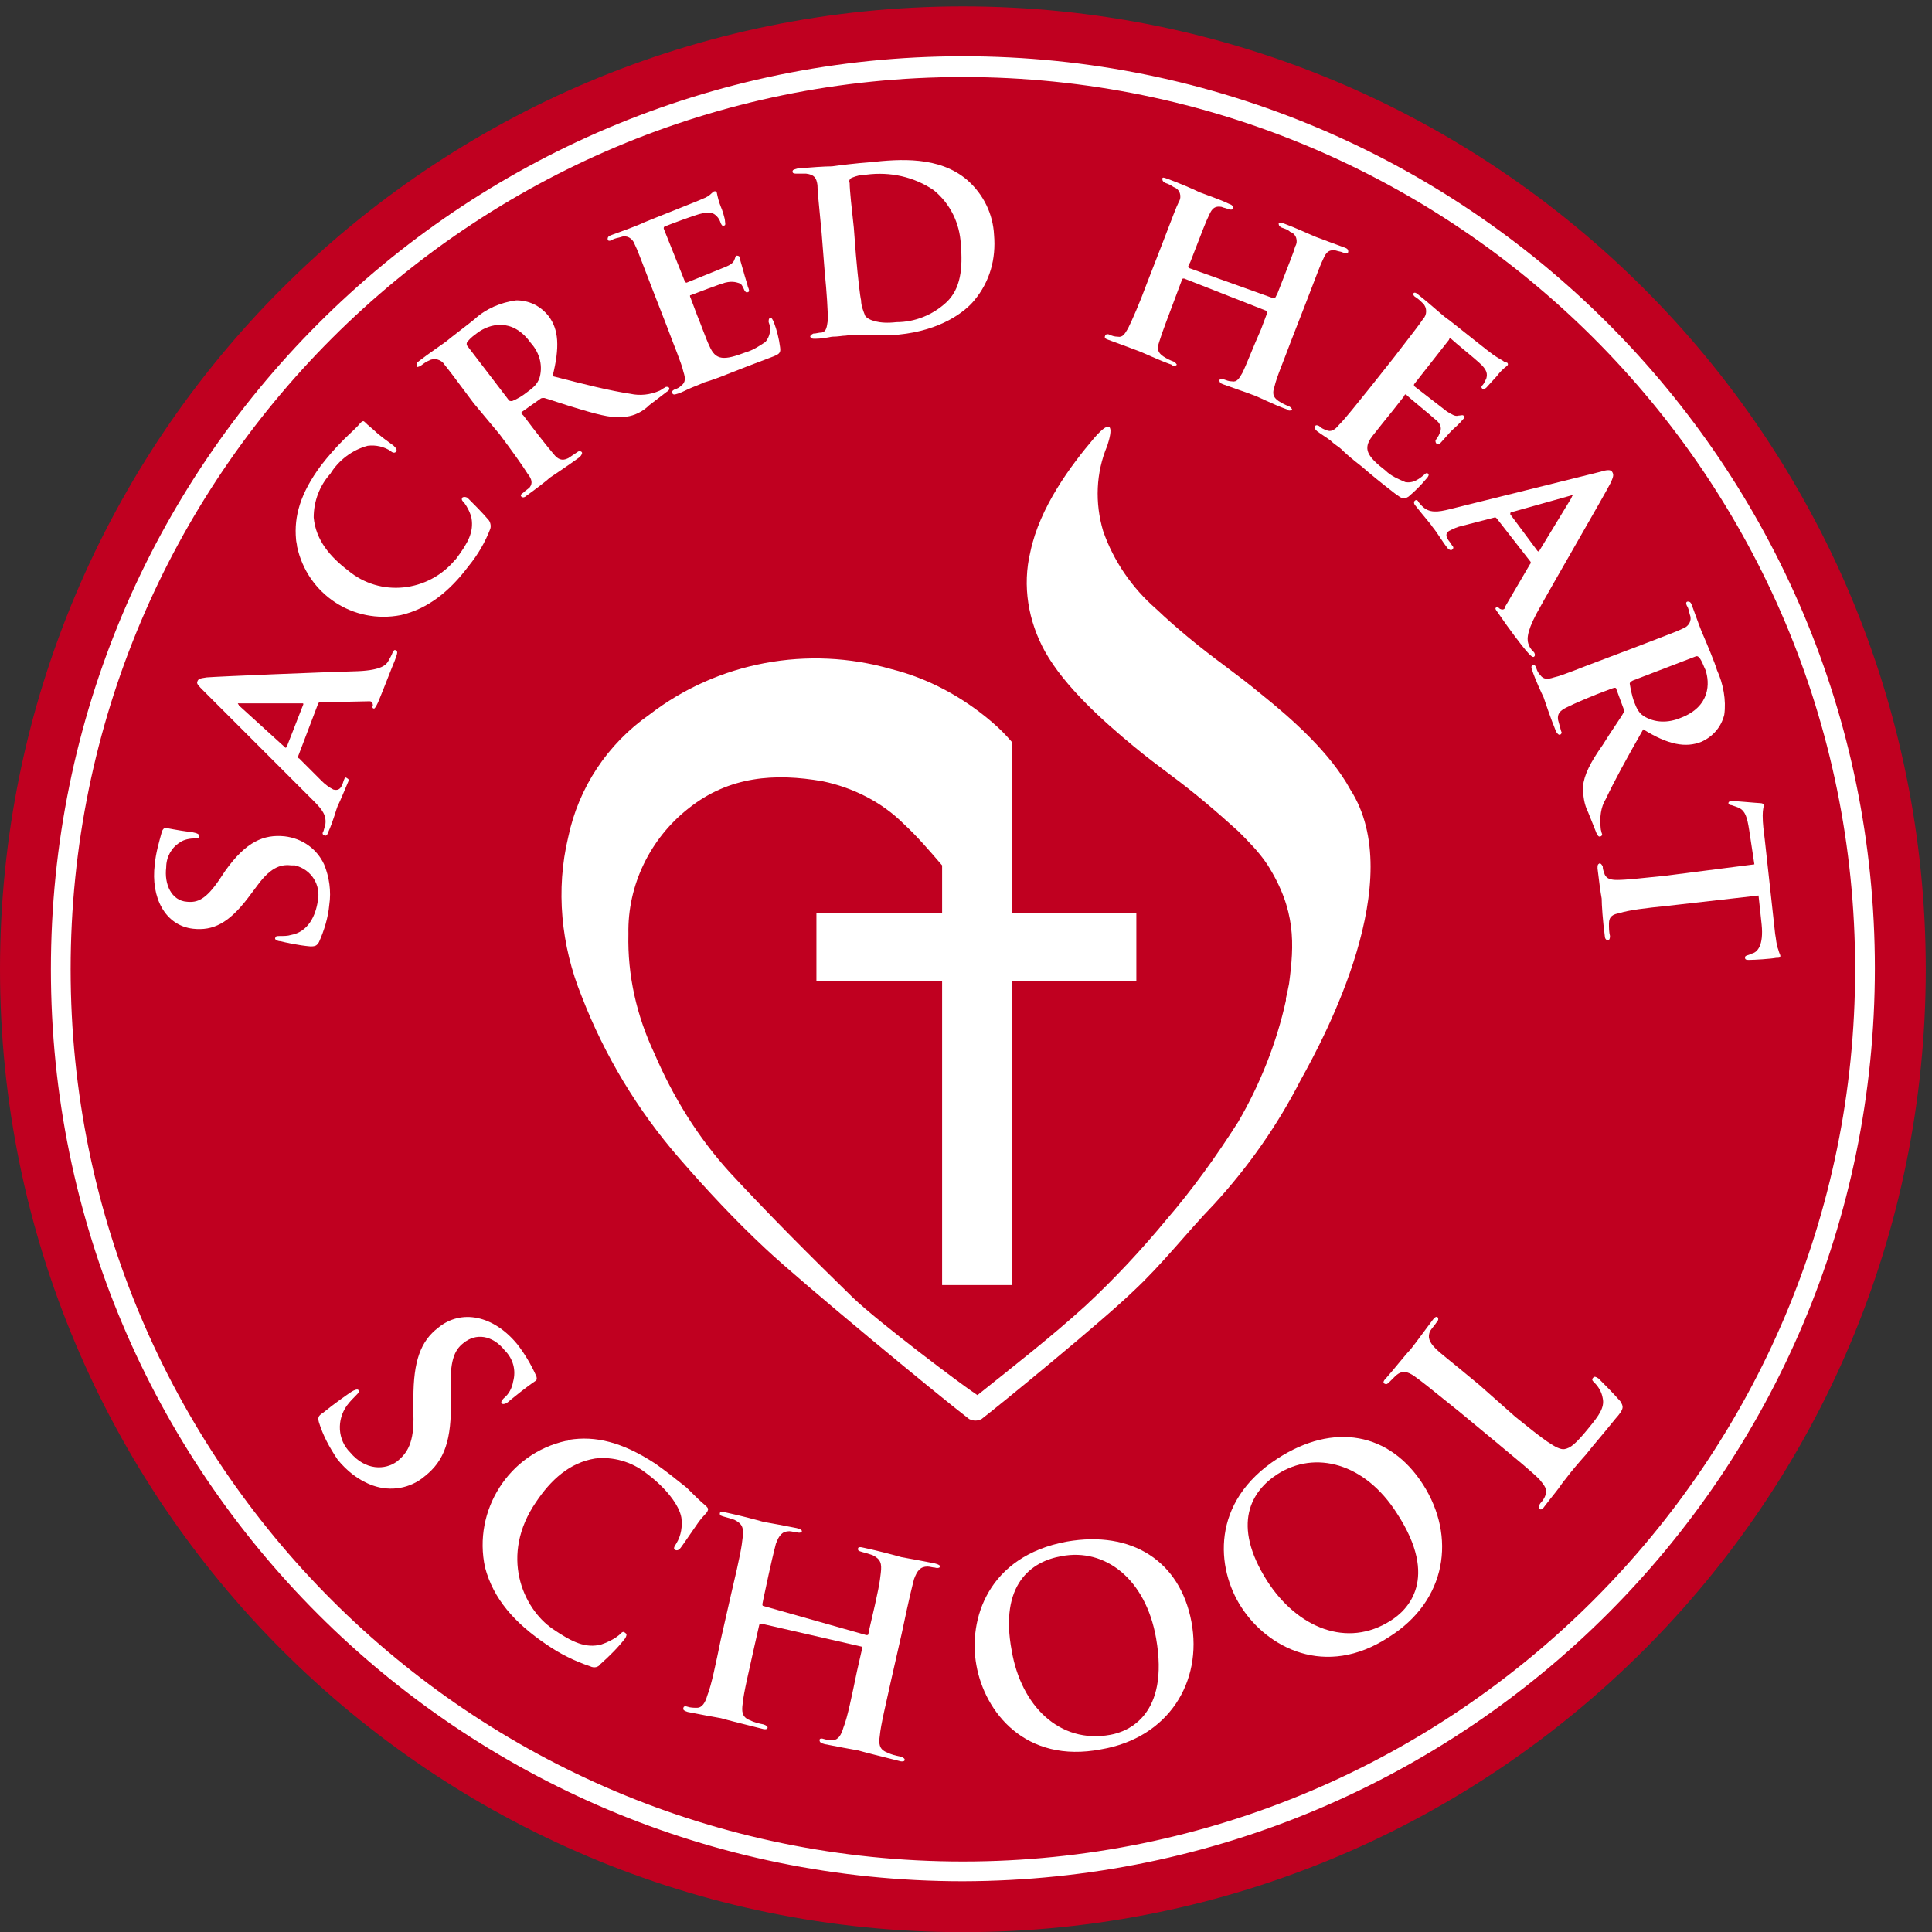
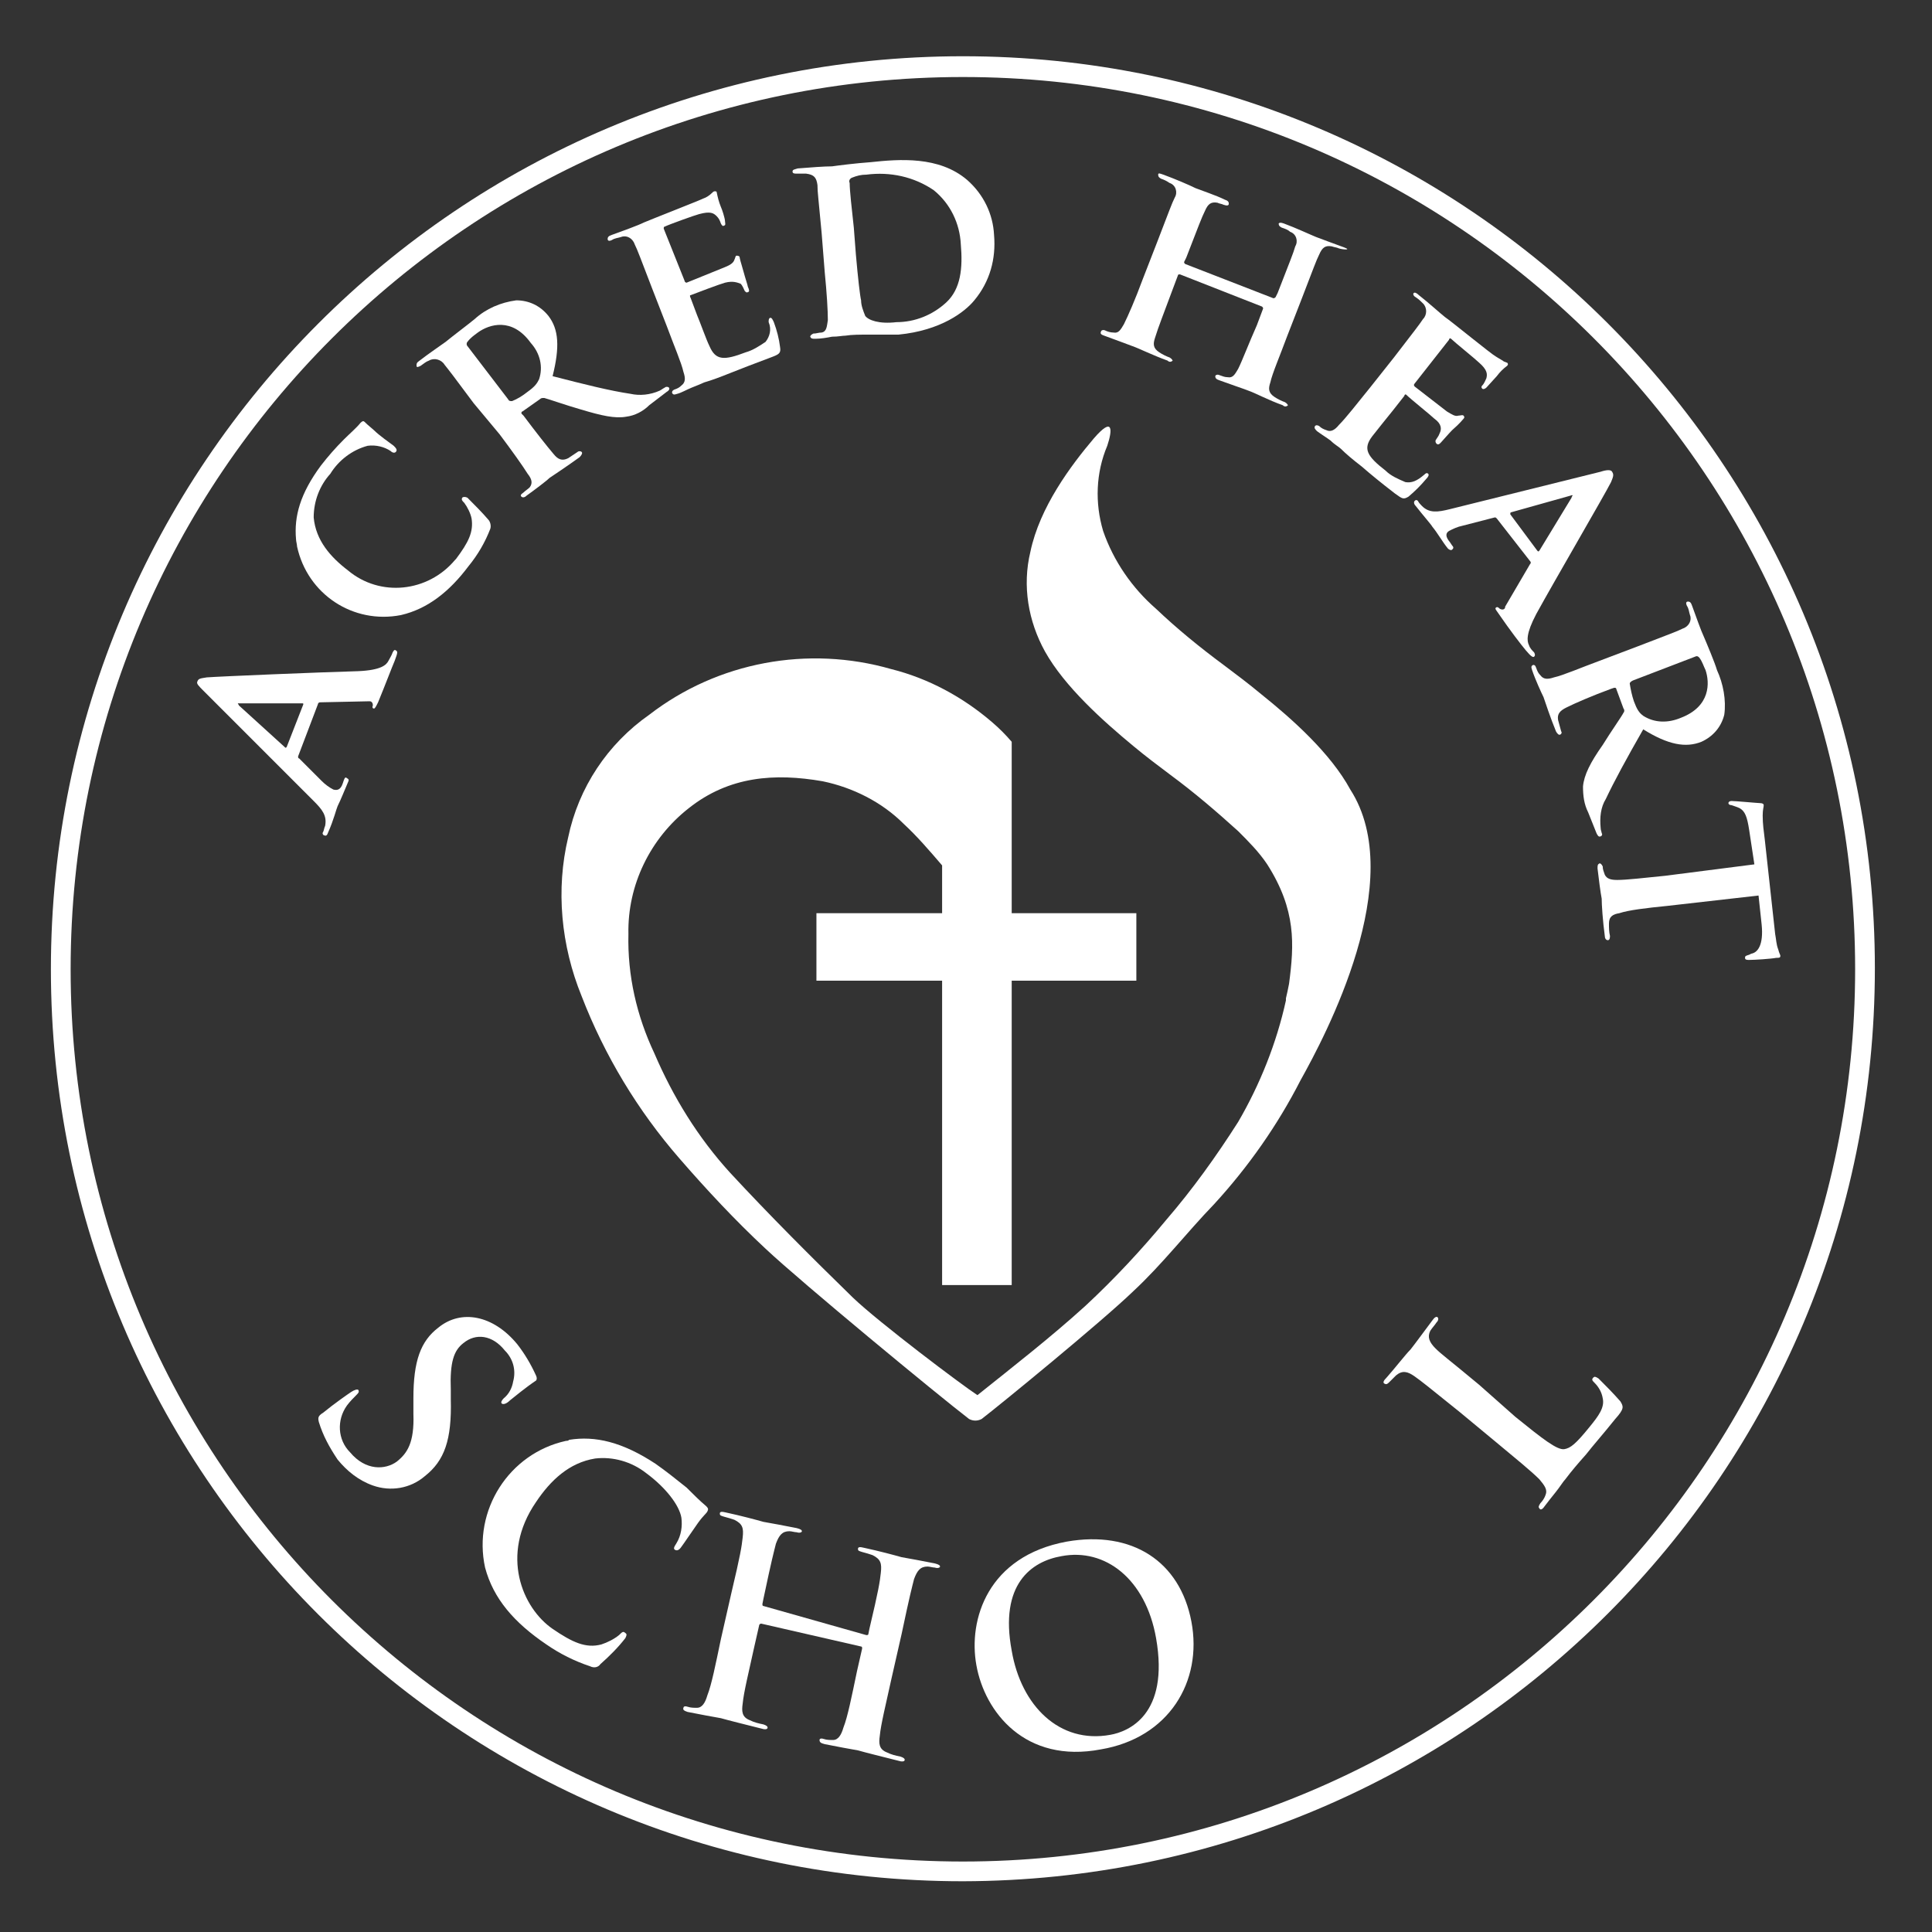
<svg xmlns="http://www.w3.org/2000/svg" version="1.1" id="Layer_1" x="0px" y="0px" viewBox="0 0 186 186" style="enable-background:new 0 0 186 186;" xml:space="preserve">
  <rect x="0" y="0" width="186" height="186" fill="#333333" stroke="none" />
  <style type="text/css">
	.st0{fill:#C00020;}
	.st1{fill:#FFFFFF;}
</style>
  <g transform="translate(0 0.703)">
    <g>
      <g transform="translate(0 -0.488)">
-         <path class="st0" d="M92.7,0.4C41.5,0.4,0,41.9,0,93.1s41.5,92.7,92.7,92.7s92.7-41.5,92.7-92.7C185.4,41.9,143.9,0.4,92.7,0.4" />
        <path class="st1" d="M92.7,180.9c-48.5,0-87.8-39.3-87.8-87.8S44.2,5.2,92.7,5.2s87.8,39.3,87.8,87.8     C180.5,141.6,141.2,180.8,92.7,180.9 M92.7,7.2C45.3,7.2,6.8,45.6,6.8,93.1S45.3,179,92.7,179s85.9-38.5,85.9-85.9c0,0,0,0,0,0     C178.6,45.6,140.1,7.2,92.7,7.2" />
-         <path class="st1" d="M30.7,90.5c-0.2,0.3-0.3,0.4-0.8,0.4c-1.2-0.1-2.5-0.4-2.9-0.5c-0.3,0-0.6-0.2-0.5-0.3     c0-0.2,0.2-0.2,0.4-0.2c0.4,0,0.8,0,1.1-0.1c1.7-0.3,2.4-1.9,2.6-3.3c0.3-1.5-0.6-3-2.2-3.4c-0.1,0-0.2,0-0.3,0     c-0.9-0.1-1.9,0-3.3,1.9l-0.9,1.2c-1.9,2.5-3.4,3.2-5.3,3c-2.7-0.3-4.1-3-3.7-6.2c0.1-1.1,0.4-2.1,0.7-3.2     c0.1-0.2,0.2-0.3,0.3-0.3c0.3,0,0.9,0.2,2.6,0.4c0.5,0.1,0.7,0.2,0.7,0.4c0,0.2-0.2,0.2-0.4,0.2c-0.5,0-1.1,0.1-1.5,0.4     c-0.8,0.5-1.3,1.4-1.3,2.4c-0.2,1.6,0.5,3.2,2,3.3c1,0.1,1.8-0.2,3.1-2.1l0.6-0.9c2-2.8,3.7-3.5,5.7-3.3c1.7,0.2,3.1,1.2,3.8,2.7     c0.5,1.2,0.7,2.6,0.5,3.9C31.6,88.1,31.2,89.4,30.7,90.5" />
        <path class="st1" d="M28.7,72.6c0,0.1,0,0.2,0.1,0.2L31,75c0.3,0.3,0.7,0.6,1.1,0.8c0.4,0.1,0.7,0,0.9-0.6l0.1-0.3     c0.1-0.3,0.2-0.3,0.3-0.2c0.2,0.1,0.2,0.2,0.1,0.4c-0.3,0.7-0.7,1.7-1,2.3c-0.1,0.2-0.4,1.4-0.9,2.5c-0.1,0.3-0.2,0.4-0.4,0.3     c-0.1,0-0.2-0.2-0.1-0.3c0,0,0,0,0,0c0.1-0.2,0.1-0.4,0.2-0.6c0.2-1-0.3-1.6-1.1-2.4L19.6,66.3c-0.5-0.5-0.7-0.7-0.6-0.9     c0.1-0.3,0.3-0.3,0.9-0.4c1.3-0.1,11-0.5,14.6-0.6c2.2-0.1,2.7-0.6,2.9-1c0.1-0.2,0.3-0.5,0.4-0.8c0.1-0.2,0.2-0.3,0.3-0.2     c0.2,0.1,0.2,0.2-0.1,1c-0.3,0.7-0.9,2.3-1.6,4c-0.2,0.4-0.3,0.6-0.4,0.6c-0.1,0-0.2-0.1-0.1-0.3c0-0.2-0.1-0.4-0.3-0.4     c0,0,0,0-0.1,0l-4.7,0.1c-0.1,0-0.2,0.1-0.2,0.2L28.7,72.6z M29.2,67.6c0-0.1,0-0.1-0.1-0.1l-6,0c-0.1,0-0.2,0-0.2,0     c0,0.1,0.1,0.1,0.1,0.2l4.4,4c0.1,0.1,0.1,0.1,0.2,0L29.2,67.6z" />
        <path class="st1" d="M38.6,59c-4.6,0.9-9-2-10-6.6c0-0.2-0.1-0.5-0.1-0.7c-0.2-2.2,0.4-4.4,2.4-7.1c0.7-0.9,1.4-1.7,2.2-2.5     c0.6-0.6,1.2-1.1,1.6-1.6c0.2-0.2,0.3-0.2,0.4-0.1c0.1,0.1,0.3,0.3,0.9,0.8c0.5,0.5,1.5,1.2,1.9,1.5c0.2,0.2,0.4,0.4,0.2,0.6     c-0.1,0.1-0.3,0.1-0.5-0.1c-0.6-0.4-1.4-0.6-2.2-0.5c-1.5,0.4-2.8,1.4-3.6,2.7c-1,1.1-1.6,2.6-1.6,4.2c0.2,2.2,1.6,3.8,3.3,5.1     c3.1,2.6,7.7,2.1,10.3-1c0,0,0.1-0.1,0.1-0.1c1.2-1.6,1.7-2.6,1.5-3.9c-0.1-0.5-0.4-1.1-0.7-1.5c-0.2-0.2-0.3-0.3-0.2-0.5     c0.1-0.1,0.3-0.1,0.5,0c0.7,0.7,1.4,1.4,2,2.1c0.2,0.2,0.3,0.6,0.2,0.9c-0.5,1.3-1.2,2.5-2.1,3.6C43.3,56.7,41.2,58.4,38.6,59" />
        <path class="st1" d="M45.6,38.6c-2-2.7-2.4-3.2-2.8-3.7c-0.3-0.5-1-0.7-1.5-0.4c0,0,0,0,0,0c-0.3,0.1-0.5,0.3-0.8,0.5     c-0.2,0.1-0.4,0.2-0.4,0s0-0.3,0.3-0.5c0.9-0.7,2.1-1.5,2.5-1.8c0.6-0.5,2.2-1.7,2.8-2.2c1.1-1,2.5-1.6,4-1.8     c1.2,0,2.3,0.5,3.1,1.5c1,1.3,1.1,3,0.4,5.8c3.1,0.8,5.5,1.4,7.5,1.7c0.9,0.2,1.9,0.1,2.8-0.3c0.2-0.1,0.3-0.2,0.5-0.3     c0.1-0.1,0.3-0.1,0.4,0c0.1,0.1,0,0.3-0.2,0.4l-1.7,1.3c-0.6,0.6-1.4,1-2.2,1.1c-1.1,0.2-2.4-0.1-4.4-0.7c-1.4-0.4-3.1-1-3.5-1.1     c-0.2,0-0.3,0-0.4,0.1l-1.7,1.2c-0.1,0-0.1,0.1-0.1,0.2c0,0,0,0,0,0l0.2,0.2c1.2,1.6,2.3,3,2.9,3.7c0.4,0.5,0.8,0.7,1.4,0.4     c0.3-0.2,0.6-0.4,0.9-0.6c0.1-0.1,0.3-0.1,0.4,0c0.1,0.1,0,0.3-0.2,0.5c-1.1,0.8-2.6,1.8-2.9,2c-0.3,0.3-1.5,1.2-2.2,1.7     c-0.2,0.2-0.4,0.2-0.5,0.1c-0.1-0.1-0.1-0.2,0.2-0.4c0.2-0.2,0.4-0.3,0.6-0.5c0.3-0.4,0.2-0.8-0.2-1.3c-0.5-0.8-1.5-2.2-2.7-3.8     L45.6,38.6z M48.9,38.2c0.1,0.2,0.2,0.2,0.4,0.2c0.5-0.2,1-0.5,1.5-0.9c0.7-0.5,0.9-0.8,1.1-1.2c0.4-1.2,0.1-2.5-0.8-3.5     c-1.8-2.5-4-1.8-5.1-1c-0.4,0.3-0.7,0.5-1,0.9c-0.1,0.1-0.1,0.3,0,0.4L48.9,38.2z" />
        <path class="st1" d="M62.8,27.6c-1.2-3.1-1.4-3.7-1.7-4.3c-0.2-0.6-0.8-0.9-1.3-0.7c0,0,0,0,0,0c-0.3,0.1-0.6,0.1-0.9,0.3     c-0.2,0.1-0.4,0.1-0.4-0.1s0.1-0.3,0.4-0.4c1.1-0.4,2.5-0.9,3.1-1.2c0.7-0.3,5.3-2.1,5.7-2.3c0.3-0.1,0.6-0.3,0.8-0.5     c0.1-0.1,0.2-0.2,0.3-0.2c0.1,0,0.2,0,0.2,0.1c0.1,0.5,0.2,0.9,0.4,1.4c0.1,0.2,0.4,1.1,0.4,1.4c0,0.1,0.1,0.4-0.1,0.4     c-0.1,0.1-0.2,0-0.3-0.2c-0.1-0.3-0.2-0.5-0.4-0.7c-0.3-0.3-0.6-0.5-1.7-0.2c-0.4,0.1-2.9,1-3.3,1.2c-0.1,0-0.1,0.1-0.1,0.2l2,5     c0,0.1,0.1,0.2,0.2,0.2c0.5-0.2,3.2-1.3,3.7-1.5c0.5-0.2,0.8-0.4,0.9-0.7c0.1-0.2,0.1-0.4,0.2-0.4c0.1,0,0.2,0,0.3,0.1     c0,0,0,0,0,0c0,0.1,0.1,0.5,0.4,1.5c0.1,0.4,0.4,1.3,0.4,1.4c0.1,0.2,0.2,0.5,0,0.5c-0.1,0.1-0.2,0-0.3-0.1     c-0.1-0.2-0.2-0.5-0.4-0.7C71,27,70.6,26.8,69.8,27c-0.4,0.1-2.8,1-3.3,1.2c-0.1,0-0.1,0.1,0,0.3l0.6,1.6c0.3,0.7,0.9,2.4,1.2,3     c0.6,1.4,1.4,1.4,3.5,0.6c0.7-0.2,1.3-0.6,1.9-1c0.4-0.5,0.6-1.2,0.3-1.9c0-0.2,0-0.3,0.1-0.4c0.2-0.1,0.3,0.2,0.4,0.4     c0.3,0.8,0.5,1.6,0.6,2.4c0.1,0.6-0.1,0.7-0.9,1c-1.6,0.6-2.9,1.1-3.9,1.5c-1,0.4-1.8,0.7-2.5,0.9c-0.2,0.1-0.7,0.3-1.2,0.5     c-0.5,0.2-1,0.5-1.4,0.6c-0.3,0.1-0.4,0.1-0.5-0.1c0-0.1,0-0.2,0.2-0.3c0.3-0.1,0.5-0.2,0.7-0.4c0.4-0.3,0.4-0.7,0.2-1.3     c-0.2-0.9-0.9-2.5-1.6-4.4L62.8,27.6z" />
        <path class="st1" d="M79.1,22.2c-0.3-3.3-0.4-3.9-0.4-4.6c-0.1-0.7-0.3-1-1.1-1.1c-0.3,0-0.6,0-0.9,0c-0.2,0-0.4,0-0.4-0.2     s0.2-0.2,0.5-0.3c1.2-0.1,2.6-0.2,3.3-0.2c0.7-0.1,2.3-0.3,3.7-0.4c2.8-0.3,6.6-0.6,9.3,1.7c1.6,1.4,2.5,3.3,2.6,5.3     c0.2,2.3-0.4,4.5-1.9,6.3c-0.9,1.1-3.2,2.9-7.3,3.3C85.6,32,84.6,32,83.7,32c-0.9,0-1.7,0-2.3,0.1c-0.3,0-0.7,0.1-1.3,0.1     c-0.5,0.1-1.1,0.2-1.6,0.2c-0.3,0-0.4,0-0.5-0.2c0-0.1,0.1-0.2,0.3-0.3c0.3,0,0.5-0.1,0.8-0.1c0.5-0.1,0.5-0.6,0.6-1.2     c0-0.9-0.1-2.6-0.3-4.6L79.1,22.2z M82.4,24.3c0.2,2.3,0.4,4,0.5,4.4c0,0.5,0.2,1,0.4,1.5c0.3,0.4,1.3,0.8,3,0.6     c1.8,0,3.5-0.7,4.8-1.9c1.4-1.3,1.6-3.3,1.4-5.6c-0.1-2-1-3.9-2.6-5.2c-1.9-1.3-4.2-1.8-6.5-1.5c-0.5,0-0.9,0.1-1.4,0.3     c-0.2,0.1-0.3,0.3-0.2,0.5c0,0.7,0.2,2.5,0.4,4.3L82.4,24.3z" />
-         <path class="st1" d="M122.6,28.5c0,0,0.1,0,0.2-0.1l0.2-0.4c1.2-3.1,1.5-3.8,1.7-4.5c0.3-0.5,0.1-1.2-0.5-1.4c0,0,0,0,0,0     c-0.2-0.2-0.5-0.3-0.8-0.4c-0.2-0.1-0.3-0.2-0.3-0.4c0.1-0.1,0.2-0.1,0.5,0c1.1,0.4,2.6,1.1,3.1,1.3c0.5,0.2,1.9,0.7,2.7,1     c0.3,0.1,0.4,0.2,0.4,0.4s-0.2,0.2-0.5,0.1c-0.2-0.1-0.4-0.1-0.7-0.2c-0.6-0.1-0.9,0.1-1.2,0.8c-0.3,0.6-0.5,1.2-1.7,4.3     l-1.4,3.6c-0.7,1.9-1.4,3.5-1.6,4.4c-0.2,0.6-0.2,1,0.4,1.4c0.3,0.2,0.7,0.4,1,0.5c0.2,0.1,0.3,0.3,0.3,0.3     c-0.1,0.1-0.3,0.2-0.5,0c-1.4-0.5-2.7-1.2-3.3-1.4c-0.5-0.2-2-0.7-2.8-1c-0.3-0.1-0.4-0.2-0.4-0.4c0-0.1,0.2-0.2,0.4-0.1     c0.3,0.1,0.5,0.2,0.8,0.2c0.5,0.1,0.7-0.3,1-0.8c0.4-0.8,1-2.4,1.8-4.2l0.6-1.6c0-0.1,0-0.1-0.1-0.2l-7.9-3.1     c-0.1,0-0.2,0-0.2,0.1l-0.6,1.6c-0.7,1.9-1.3,3.4-1.6,4.4c-0.2,0.6-0.2,1,0.4,1.4c0.3,0.2,0.7,0.4,1,0.5c0.2,0.1,0.3,0.3,0.3,0.3     c-0.1,0.1-0.3,0.2-0.5,0c-1.4-0.5-2.8-1.2-3.4-1.4c-0.5-0.2-1.9-0.7-2.7-1c-0.3-0.1-0.4-0.2-0.3-0.4c0-0.1,0.2-0.2,0.4-0.1     c0.2,0.1,0.5,0.2,0.8,0.2c0.5,0.1,0.7-0.3,1-0.8c0.4-0.8,1.1-2.4,1.8-4.3l1.4-3.6c1.2-3.1,1.4-3.7,1.7-4.3     c0.3-0.5,0.1-1.2-0.5-1.4c0,0,0,0,0,0c-0.3-0.2-0.5-0.3-0.8-0.4c-0.2-0.1-0.3-0.2-0.3-0.4s0.2-0.1,0.5,0c1.1,0.4,2.5,1,3.1,1.3     c0.5,0.2,2,0.7,2.8,1.1c0.3,0.1,0.4,0.2,0.4,0.4s-0.2,0.2-0.5,0.1c-0.2-0.1-0.4-0.1-0.6-0.2c-0.6-0.1-0.9,0.1-1.2,0.8     c-0.3,0.6-0.6,1.4-1.8,4.5l-0.2,0.4c0,0.1,0,0.1,0.1,0.2c0,0,0,0,0,0L122.6,28.5z" />
+         <path class="st1" d="M122.6,28.5c0,0,0.1,0,0.2-0.1l0.2-0.4c1.2-3.1,1.5-3.8,1.7-4.5c0.3-0.5,0.1-1.2-0.5-1.4c0,0,0,0,0,0     c-0.2-0.2-0.5-0.3-0.8-0.4c-0.2-0.1-0.3-0.2-0.3-0.4c0.1-0.1,0.2-0.1,0.5,0c1.1,0.4,2.6,1.1,3.1,1.3c0.5,0.2,1.9,0.7,2.7,1     s-0.2,0.2-0.5,0.1c-0.2-0.1-0.4-0.1-0.7-0.2c-0.6-0.1-0.9,0.1-1.2,0.8c-0.3,0.6-0.5,1.2-1.7,4.3     l-1.4,3.6c-0.7,1.9-1.4,3.5-1.6,4.4c-0.2,0.6-0.2,1,0.4,1.4c0.3,0.2,0.7,0.4,1,0.5c0.2,0.1,0.3,0.3,0.3,0.3     c-0.1,0.1-0.3,0.2-0.5,0c-1.4-0.5-2.7-1.2-3.3-1.4c-0.5-0.2-2-0.7-2.8-1c-0.3-0.1-0.4-0.2-0.4-0.4c0-0.1,0.2-0.2,0.4-0.1     c0.3,0.1,0.5,0.2,0.8,0.2c0.5,0.1,0.7-0.3,1-0.8c0.4-0.8,1-2.4,1.8-4.2l0.6-1.6c0-0.1,0-0.1-0.1-0.2l-7.9-3.1     c-0.1,0-0.2,0-0.2,0.1l-0.6,1.6c-0.7,1.9-1.3,3.4-1.6,4.4c-0.2,0.6-0.2,1,0.4,1.4c0.3,0.2,0.7,0.4,1,0.5c0.2,0.1,0.3,0.3,0.3,0.3     c-0.1,0.1-0.3,0.2-0.5,0c-1.4-0.5-2.8-1.2-3.4-1.4c-0.5-0.2-1.9-0.7-2.7-1c-0.3-0.1-0.4-0.2-0.3-0.4c0-0.1,0.2-0.2,0.4-0.1     c0.2,0.1,0.5,0.2,0.8,0.2c0.5,0.1,0.7-0.3,1-0.8c0.4-0.8,1.1-2.4,1.8-4.3l1.4-3.6c1.2-3.1,1.4-3.7,1.7-4.3     c0.3-0.5,0.1-1.2-0.5-1.4c0,0,0,0,0,0c-0.3-0.2-0.5-0.3-0.8-0.4c-0.2-0.1-0.3-0.2-0.3-0.4s0.2-0.1,0.5,0c1.1,0.4,2.5,1,3.1,1.3     c0.5,0.2,2,0.7,2.8,1.1c0.3,0.1,0.4,0.2,0.4,0.4s-0.2,0.2-0.5,0.1c-0.2-0.1-0.4-0.1-0.6-0.2c-0.6-0.1-0.9,0.1-1.2,0.8     c-0.3,0.6-0.6,1.4-1.8,4.5l-0.2,0.4c0,0.1,0,0.1,0.1,0.2c0,0,0,0,0,0L122.6,28.5z" />
        <path class="st1" d="M134.2,34.2c2-2.6,2.4-3.1,2.8-3.7c0.4-0.4,0.4-1.1,0-1.5c0,0,0,0,0,0c-0.2-0.2-0.4-0.4-0.7-0.6     c-0.2-0.1-0.3-0.3-0.2-0.4s0.3,0,0.5,0.2c0.9,0.7,2,1.7,2.5,2.1c0.6,0.4,4.5,3.6,4.9,3.8c0.3,0.2,0.7,0.4,0.8,0.5     c0.1,0,0.2,0.1,0.3,0.1c0.1,0.1,0.1,0.2,0,0.3c-0.4,0.3-0.7,0.6-1,1c-0.2,0.2-0.8,0.9-1,1.1c-0.1,0.1-0.3,0.2-0.4,0.1     c-0.1-0.1-0.1-0.2,0-0.3c0.2-0.2,0.3-0.5,0.4-0.7c0.1-0.4,0.1-0.8-0.7-1.5c-0.3-0.3-2.4-2-2.7-2.3c-0.1-0.1-0.2,0-0.2,0.1     l-3.3,4.2c-0.1,0.1-0.1,0.2,0,0.3c0.4,0.3,2.7,2.1,3.1,2.4c0.5,0.3,0.8,0.5,1.1,0.4c0.2,0,0.4-0.1,0.5,0c0.1,0.1,0.1,0.2,0,0.3     c-0.1,0.1-0.3,0.4-1.1,1.1c-0.3,0.3-0.9,1-1,1.1c-0.1,0.1-0.3,0.4-0.5,0.2c-0.1-0.1-0.1-0.2-0.1-0.3c0.1-0.2,0.3-0.4,0.4-0.7     c0.2-0.4,0.2-0.9-0.5-1.4c-0.3-0.3-2.3-1.9-2.7-2.3c-0.1-0.1-0.2,0-0.2,0.1l-1.1,1.4c-0.5,0.6-1.6,2-2,2.5     c-0.9,1.2-0.5,1.9,1.3,3.3c0.5,0.5,1.2,0.8,1.9,1.1c0.6,0.1,1.1-0.1,1.8-0.7c0.2-0.2,0.3-0.2,0.4-0.1c0.1,0.1,0,0.3-0.2,0.5     c-0.5,0.6-1.1,1.2-1.7,1.7c-0.5,0.3-0.6,0.2-1.3-0.3c-1.3-1-2.4-1.9-3.2-2.6c-0.9-0.7-1.5-1.2-2-1.7c-0.2-0.2-0.6-0.4-1-0.8     c-0.4-0.3-0.9-0.6-1.3-0.9c-0.2-0.2-0.3-0.3-0.2-0.5c0.1-0.1,0.2-0.1,0.4,0c0.2,0.2,0.4,0.3,0.7,0.4c0.4,0.2,0.8,0,1.2-0.5     c0.7-0.7,1.7-2,3-3.6L134.2,34.2z" />
        <path class="st1" d="M144.1,49.7c-0.1-0.1-0.1-0.1-0.2-0.1l-3.1,0.8c-0.5,0.1-0.9,0.3-1.3,0.5c-0.3,0.2-0.4,0.5,0.1,1.1l0.2,0.3     c0.2,0.2,0.1,0.3,0,0.4c-0.1,0.1-0.3,0-0.4-0.1c-0.5-0.6-1-1.5-1.5-2.1c-0.1-0.2-0.9-1.1-1.6-2c-0.2-0.2-0.2-0.4-0.1-0.5     c0.1-0.1,0.2-0.1,0.3,0c0,0,0,0,0,0c0.1,0.2,0.3,0.4,0.4,0.5c0.7,0.7,1.5,0.6,2.7,0.3l14.5-3.6c0.6-0.2,1-0.2,1.1,0     c0.2,0.3,0.1,0.5-0.1,1c-0.6,1.2-5.5,9.6-7.2,12.7c-1,1.9-0.9,2.6-0.7,3c0.1,0.3,0.3,0.5,0.5,0.7c0.1,0.2,0.1,0.3,0,0.4     c-0.1,0.1-0.3,0-0.8-0.6c-0.5-0.6-1.5-1.9-2.6-3.5c-0.2-0.3-0.4-0.5-0.3-0.6c0.1-0.1,0.2-0.1,0.4,0.1c0.2,0.1,0.4,0.1,0.5-0.1     c0,0,0,0,0-0.1l2.4-4.1c0.1-0.1,0.1-0.2,0-0.3L144.1,49.7z M148,52.8c0.1,0.1,0.1,0.1,0.2,0l3.1-5.1c0-0.1,0.1-0.2,0.1-0.2     c0-0.1-0.2,0-0.2,0l-5.7,1.6c-0.1,0-0.1,0.1-0.1,0.2L148,52.8z" />
        <path class="st1" d="M157.7,62c3.1-1.2,3.7-1.4,4.3-1.7c0.6-0.2,0.9-0.8,0.7-1.3c0,0,0,0,0,0c-0.1-0.3-0.1-0.6-0.3-0.9     c-0.1-0.2-0.1-0.4,0.1-0.4s0.3,0.1,0.4,0.4c0.4,1.1,0.9,2.5,1.1,2.9c0.3,0.7,1.1,2.6,1.3,3.3c0.6,1.3,0.9,2.9,0.7,4.3     c-0.3,1.2-1.1,2.1-2.2,2.6c-1.5,0.6-3.2,0.3-5.6-1.2c-1.6,2.8-2.8,5-3.6,6.7c-0.5,0.8-0.6,1.8-0.5,2.8c0,0.2,0.1,0.4,0.1,0.5     c0.1,0.1,0,0.3-0.1,0.3c-0.2,0.1-0.3-0.1-0.4-0.3l-0.8-2c-0.4-0.8-0.5-1.6-0.5-2.5c0.1-1.1,0.7-2.3,1.9-4c0.8-1.3,1.8-2.7,2-3.1     c0.1-0.1,0.1-0.3,0-0.4l-0.7-1.9c0-0.1-0.1-0.1-0.2-0.1c0,0,0,0,0,0l-0.3,0.1c-1.9,0.7-3.5,1.4-4.3,1.8c-0.6,0.3-0.9,0.6-0.8,1.2     c0.1,0.4,0.2,0.7,0.3,1.1c0.1,0.1,0,0.3-0.1,0.3c-0.1,0.1-0.3-0.1-0.4-0.3c-0.5-1.2-1.1-3-1.2-3.3c-0.2-0.4-0.8-1.7-1.1-2.6     c-0.1-0.3-0.1-0.4,0.1-0.5c0.1,0,0.2,0,0.3,0.3c0.1,0.3,0.2,0.5,0.4,0.7c0.3,0.4,0.7,0.4,1.3,0.2c0.9-0.2,2.5-0.9,4.4-1.6     L157.7,62z M157.2,65.3c-0.2,0.1-0.3,0.2-0.3,0.3c0.1,0.6,0.2,1.1,0.4,1.7c0.3,0.8,0.5,1.1,0.9,1.4c1.1,0.7,2.4,0.7,3.6,0.2     c2.9-1.1,2.8-3.4,2.4-4.6c-0.2-0.4-0.3-0.8-0.6-1.2c-0.1-0.1-0.2-0.2-0.4-0.1L157.2,65.3z" />
        <path class="st1" d="M168.9,83l-0.5-3.3c-0.2-1.3-0.4-1.8-0.9-2.1c-0.2-0.1-0.5-0.2-0.8-0.3c-0.2,0-0.3-0.1-0.3-0.2     s0.1-0.2,0.3-0.2c0.4,0,2.5,0.2,2.7,0.2c0.3,0,0.4,0.1,0.4,0.2c0,0.2-0.1,0.4-0.1,1c0,0.8,0.1,1.5,0.2,2.3l1,9.1     c0.1,0.5,0.1,1,0.3,1.5c0.1,0.4,0.2,0.5,0.2,0.6c0,0.2-0.1,0.2-0.4,0.2c-0.5,0.1-2.1,0.2-2.6,0.2c-0.2,0-0.4,0-0.4-0.2     c0-0.2,0.1-0.2,0.4-0.3l0.2-0.1c0.6-0.1,1.2-0.8,1-2.8l-0.3-2.8l-8.8,1c-2,0.2-3.7,0.4-4.6,0.7c-0.6,0.1-1,0.3-1,1     c0,0.4,0,0.8,0.1,1.2c0,0.3-0.1,0.4-0.2,0.4c-0.2,0-0.3-0.2-0.3-0.4c-0.2-1.5-0.3-3-0.3-3.6c-0.1-0.5-0.3-2-0.4-2.9     c0-0.3,0-0.4,0.2-0.5c0.1,0,0.2,0.1,0.3,0.3c0,0.3,0.1,0.5,0.2,0.8c0.2,0.4,0.6,0.5,1.2,0.5c0.9,0,2.6-0.2,4.6-0.4L168.9,83z" />
        <path class="st1" d="M130,75.8C130,75.8,130,75.8,130,75.8c-1.9-3.5-5.6-6.8-8.6-9.2c-1.2-1-2.4-1.9-3.6-2.8     c-2.3-1.7-4.5-3.5-6.5-5.4c-2.3-2-4.1-4.6-5.1-7.5c-0.8-2.7-0.7-5.6,0.4-8.2c0.5-1.5,0.6-2.9-1.3-0.7c-2.2,2.6-5.2,6.6-6.1,10.9     c-0.8,3.3-0.2,6.7,1.4,9.6c1.9,3.4,5.6,6.7,8.5,9.1c1.2,1,2.4,1.9,3.6,2.8c2.3,1.7,4.4,3.5,6.5,5.4c1,1,2,2,2.8,3.2     c2.8,4.4,2.6,7.7,2.1,11.5c-0.1,0.5-0.2,1-0.3,1.4c0,0,0,0,0,0.1c0,0,0,0.1,0,0.1c-0.9,4.1-2.5,8.1-4.6,11.7     c-2.1,3.3-4.4,6.5-6.9,9.4c-2.4,2.9-5,5.7-7.8,8.3c-3.3,3-6.9,5.8-10.4,8.6c-1.4-0.9-9.5-7-12-9.4c-4-3.9-8-7.9-11.8-12     c-3.1-3.4-5.5-7.3-7.3-11.5c-1.7-3.6-2.6-7.5-2.5-11.5c-0.1-4.7,2.1-9.2,5.8-12.1c3.9-3.1,8.3-3.4,12.9-2.6     c2.9,0.6,5.7,2,7.8,4.1c1.3,1.2,2.5,2.6,3.7,4v4.6H78.6v6.5h12.1v29.3h6.7V94.2h12v-6.5h-12V75.3h0v-4.1     c-0.6-0.7-1.2-1.3-1.9-1.9c-2.8-2.4-6.1-4.2-9.7-5.1c-8-2.3-16.7-0.7-23.3,4.4c-4,2.8-6.8,7-7.8,11.8C53.5,85.4,54,90.8,56,95.7     c2.2,5.7,5.4,11,9.4,15.6c2.6,3,5.4,6,8.3,8.7c3.4,3.2,16.6,14.1,19.6,16.4c0.4,0.2,0.8,0.2,1.2,0c1.7-1.3,11.6-9.4,14.6-12.3     c2.8-2.6,5.1-5.6,7.8-8.4c3.3-3.6,6.1-7.6,8.3-11.9C127.6,99.5,135.6,84.5,130,75.8" />
        <path class="st1" d="M30.7,136.7c-0.1-0.4-0.1-0.6,0.4-0.9c1.1-0.9,2.4-1.8,2.7-2c0.3-0.2,0.6-0.3,0.7-0.2c0.1,0.2,0,0.3-0.2,0.5     c-0.3,0.3-0.6,0.6-0.9,1c-1,1.4-0.9,3.3,0.3,4.5c1.5,1.8,3.4,1.7,4.5,0.9c1-0.8,1.7-1.8,1.6-4.6l0-1.5c0-3.6,0.7-5.5,2.4-6.8     c2.2-1.8,5.3-1.2,7.6,1.6c0.7,0.9,1.3,1.9,1.8,3c0.1,0.2,0.1,0.4,0,0.5c-0.3,0.2-0.9,0.6-2.5,1.9c-0.4,0.4-0.7,0.4-0.8,0.3     c-0.1-0.1,0-0.3,0.2-0.5c0.5-0.4,0.8-1,0.9-1.6c0.3-1.1,0-2.2-0.8-3c-1.2-1.5-2.8-1.7-4-0.7c-0.9,0.7-1.3,1.8-1.2,4.5l0,0.9     c0.1,3.9-0.6,5.9-2.5,7.4c-1.4,1.2-3.3,1.5-5,0.9c-1.4-0.5-2.5-1.4-3.4-2.5C31.7,139.1,31.1,138,30.7,136.7" />
        <path class="st1" d="M46.7,150.7c-1.2-5.5,2.3-11,7.8-12.2c0.1,0,0.2,0,0.3-0.1c2.5-0.4,5.1,0.2,8.3,2.3c1,0.7,2,1.5,3,2.3     c0.7,0.7,1.3,1.3,1.9,1.8c0.2,0.2,0.2,0.3,0.1,0.5c-0.1,0.2-0.4,0.4-0.9,1.1c-0.5,0.7-1.3,1.9-1.6,2.3c-0.2,0.3-0.4,0.4-0.6,0.3     c-0.2-0.1-0.1-0.3,0.1-0.6c0.5-0.8,0.6-1.7,0.5-2.5c-0.2-1.2-1.5-2.9-3.4-4.3c-1.4-1.1-3.2-1.6-4.9-1.4c-2.5,0.4-4.3,2.1-5.7,4.2     c-3.5,5.1-1.3,10.2,1.6,12.2c1.9,1.3,3.2,1.9,4.7,1.5c0.6-0.2,1.2-0.5,1.7-0.9c0.3-0.3,0.4-0.4,0.6-0.2c0.2,0.1,0.1,0.3,0,0.5     c-0.7,0.9-1.5,1.7-2.4,2.5c-0.2,0.3-0.6,0.4-1,0.2c-1.5-0.5-2.9-1.2-4.2-2.1C49.5,156,47.5,153.7,46.7,150.7" />
        <path class="st1" d="M83.4,157.2c0.1,0,0.2,0,0.2-0.1c0,0,0,0,0,0l0.1-0.5c0.9-3.8,1-4.5,1.1-5.4c0.1-0.9,0-1.3-0.8-1.7     c-0.3-0.1-0.6-0.2-1-0.3c-0.3-0.1-0.4-0.1-0.4-0.3s0.2-0.2,0.6-0.1c1.4,0.3,2.9,0.7,3.6,0.9c0.6,0.1,2.2,0.4,3.2,0.6     c0.4,0.1,0.5,0.2,0.5,0.3s-0.2,0.2-0.5,0.1c-0.2,0-0.5-0.1-0.7-0.1c-0.7,0-1,0.4-1.3,1.2c-0.2,0.8-0.4,1.5-1.2,5.3l-1,4.4     c-0.5,2.3-1,4.3-1.1,5.4c-0.1,0.7-0.1,1.3,0.7,1.6c0.4,0.2,0.8,0.3,1.3,0.4c0.3,0.1,0.4,0.2,0.4,0.3c0,0.2-0.3,0.2-0.6,0.1     c-1.6-0.4-3.2-0.8-3.9-1c-0.6-0.1-2.2-0.4-3.2-0.6c-0.4-0.1-0.5-0.2-0.5-0.4c0-0.1,0.1-0.2,0.4-0.1c0.3,0.1,0.6,0.1,0.9,0.1     c0.5,0,0.8-0.5,1-1.2c0.4-1,0.8-3,1.3-5.4l0.5-2.2c0-0.1,0-0.2-0.1-0.2c0,0,0,0,0,0l-9.6-2.2c-0.1,0-0.1,0-0.2,0.1c0,0,0,0,0,0     l-0.5,2.2c-0.5,2.3-1,4.3-1.1,5.4c-0.1,0.7-0.1,1.3,0.7,1.6c0.4,0.2,0.8,0.3,1.3,0.4c0.3,0.1,0.4,0.2,0.4,0.3     c0,0.2-0.3,0.2-0.6,0.1c-1.6-0.4-3.2-0.8-3.9-1c-0.6-0.1-2.2-0.4-3.2-0.6c-0.3-0.1-0.5-0.2-0.4-0.4c0-0.1,0.1-0.2,0.4-0.1     c0.3,0.1,0.6,0.1,0.9,0.1c0.5,0,0.8-0.5,1-1.2c0.4-1,0.8-3,1.3-5.4l1-4.4c0.9-3.8,1-4.5,1.1-5.4c0.1-0.9,0-1.3-0.8-1.7     c-0.3-0.1-0.6-0.2-1-0.3c-0.3-0.1-0.4-0.1-0.4-0.3s0.2-0.2,0.6-0.1c1.4,0.3,2.9,0.7,3.6,0.9c0.6,0.1,2.2,0.4,3.2,0.6     c0.4,0.1,0.5,0.2,0.5,0.3s-0.2,0.2-0.5,0.1c-0.2,0-0.5-0.1-0.7-0.1c-0.7,0-1,0.4-1.3,1.2c-0.2,0.8-0.4,1.5-1.2,5.3l-0.1,0.5     c0,0.1,0,0.2,0.1,0.2c0,0,0,0,0,0L83.4,157.2z" />
        <path class="st1" d="M94,160.1c-0.8-4.4,1.1-10.5,8.7-11.9c6.3-1.1,10.9,1.9,12,7.7s-2.2,11.2-8.7,12.3     C98.7,169.6,94.8,164.6,94,160.1 M111.3,157.5c-1-5.7-4.9-8.7-9.1-7.9c-2.9,0.5-6,2.7-4.8,9.1c0.9,5.3,4.6,9,9.5,8.1     C108.6,166.5,112.6,164.9,111.3,157.5" />
-         <path class="st1" d="M119.5,154.5c-2.4-3.7-3-10.1,3.5-14.3c5.4-3.5,10.8-2.5,14,2.5s2.3,11.2-3.3,14.7     C127.6,161.4,122,158.4,119.5,154.5 M134.5,145.5c-3.1-4.9-7.9-6.1-11.5-3.8c-2.5,1.6-4.5,4.8-1,10.3c2.9,4.5,7.7,6.5,11.9,3.8     C135.5,154.8,138.6,151.8,134.5,145.5" />
        <path class="st1" d="M145.9,136.2c2.6,2.1,4,3.2,4.7,3.1c0.6-0.1,1.1-0.5,2.4-2.1c0.9-1.1,1.5-1.9,1.3-2.8     c-0.1-0.6-0.4-1.1-0.8-1.5c-0.2-0.2-0.3-0.3-0.1-0.5c0.1-0.1,0.2-0.1,0.5,0.1c0.7,0.7,1.4,1.4,2.1,2.2c0.3,0.5,0.4,0.7-0.5,1.7     c-1.2,1.5-2.1,2.5-2.8,3.4c-0.8,0.9-1.4,1.6-2,2.4c-0.2,0.2-0.5,0.7-0.9,1.2c-0.4,0.5-0.8,1-1.1,1.4c-0.2,0.3-0.4,0.4-0.5,0.2     c-0.1-0.1-0.1-0.2,0.1-0.5c0.2-0.2,0.4-0.5,0.5-0.8c0.2-0.5-0.1-0.9-0.6-1.5c-0.8-0.8-2.4-2.1-4.2-3.6l-3.5-2.9     c-3.1-2.5-3.6-2.9-4.3-3.4c-0.7-0.5-1.2-0.6-1.8-0.1c-0.2,0.2-0.4,0.4-0.6,0.6c-0.2,0.2-0.3,0.3-0.5,0.2s-0.1-0.3,0.2-0.6     c0.8-0.9,1.8-2.2,2.3-2.7c0.4-0.5,1.5-2,2.1-2.8c0.2-0.3,0.4-0.4,0.5-0.3s0.1,0.3-0.1,0.5c-0.2,0.3-0.4,0.5-0.6,0.8     c-0.3,0.6-0.1,1.1,0.5,1.7c0.6,0.6,1.2,1,4.2,3.5L145.9,136.2z" />
      </g>
    </g>
  </g>
</svg>